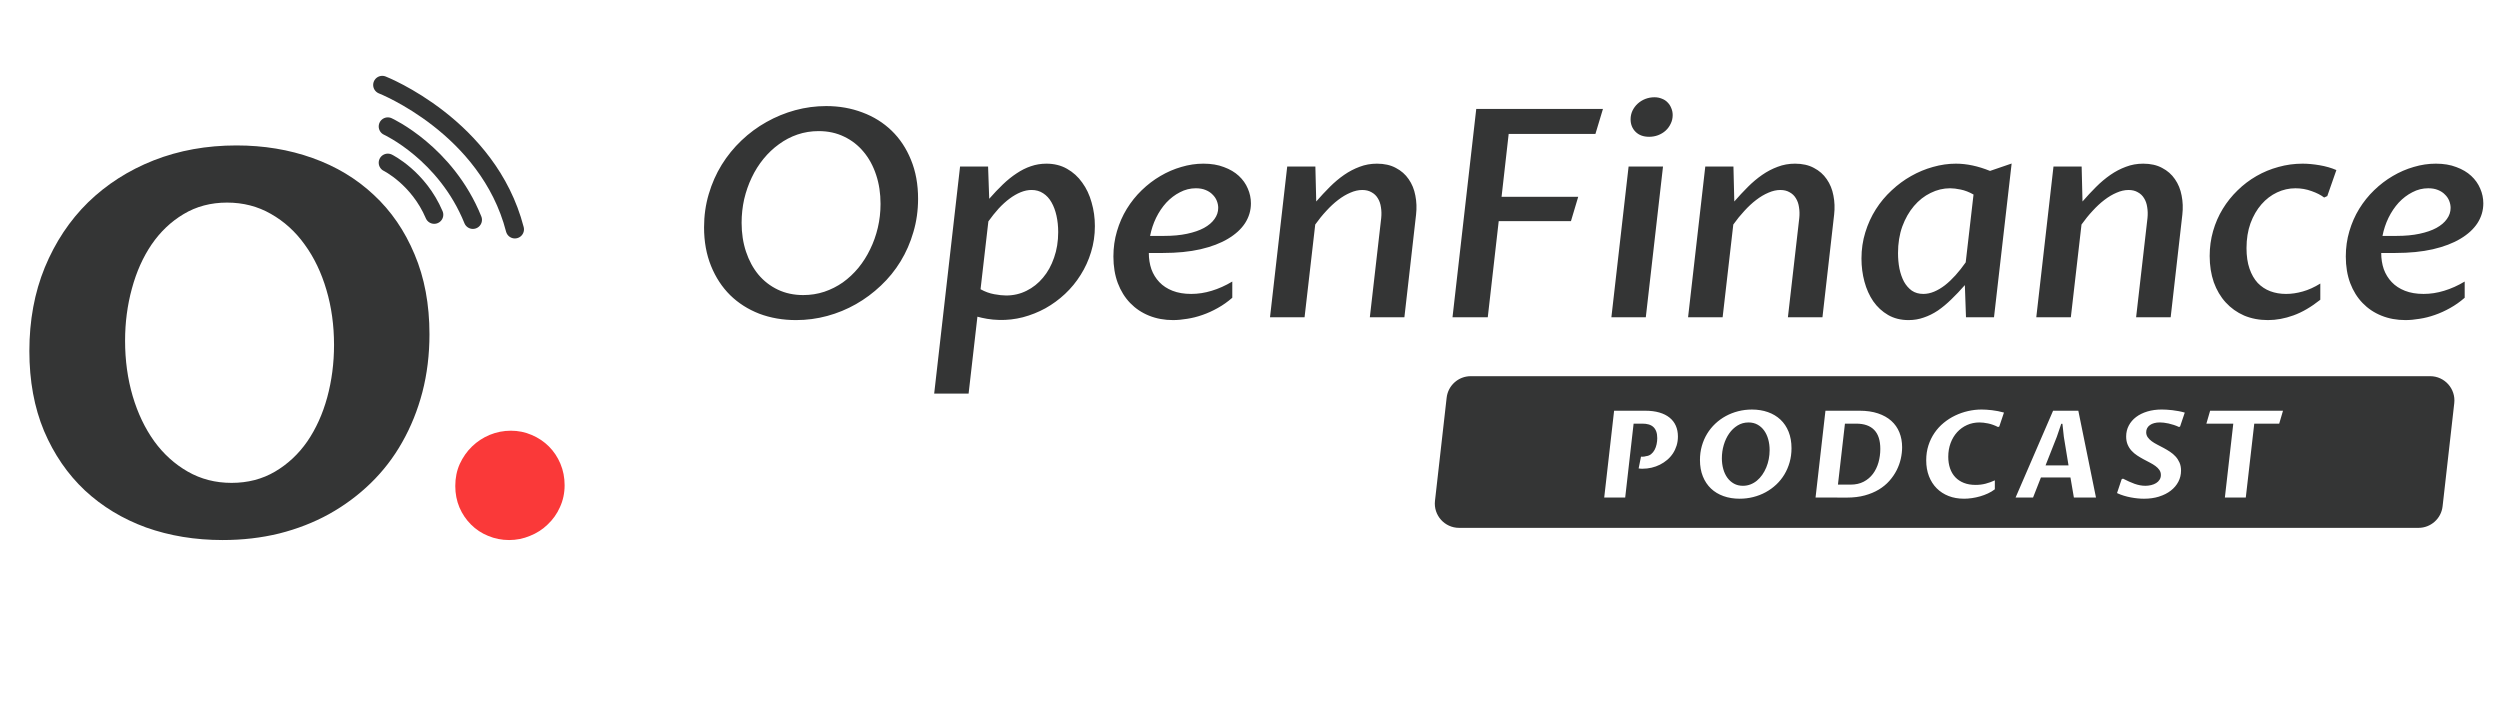
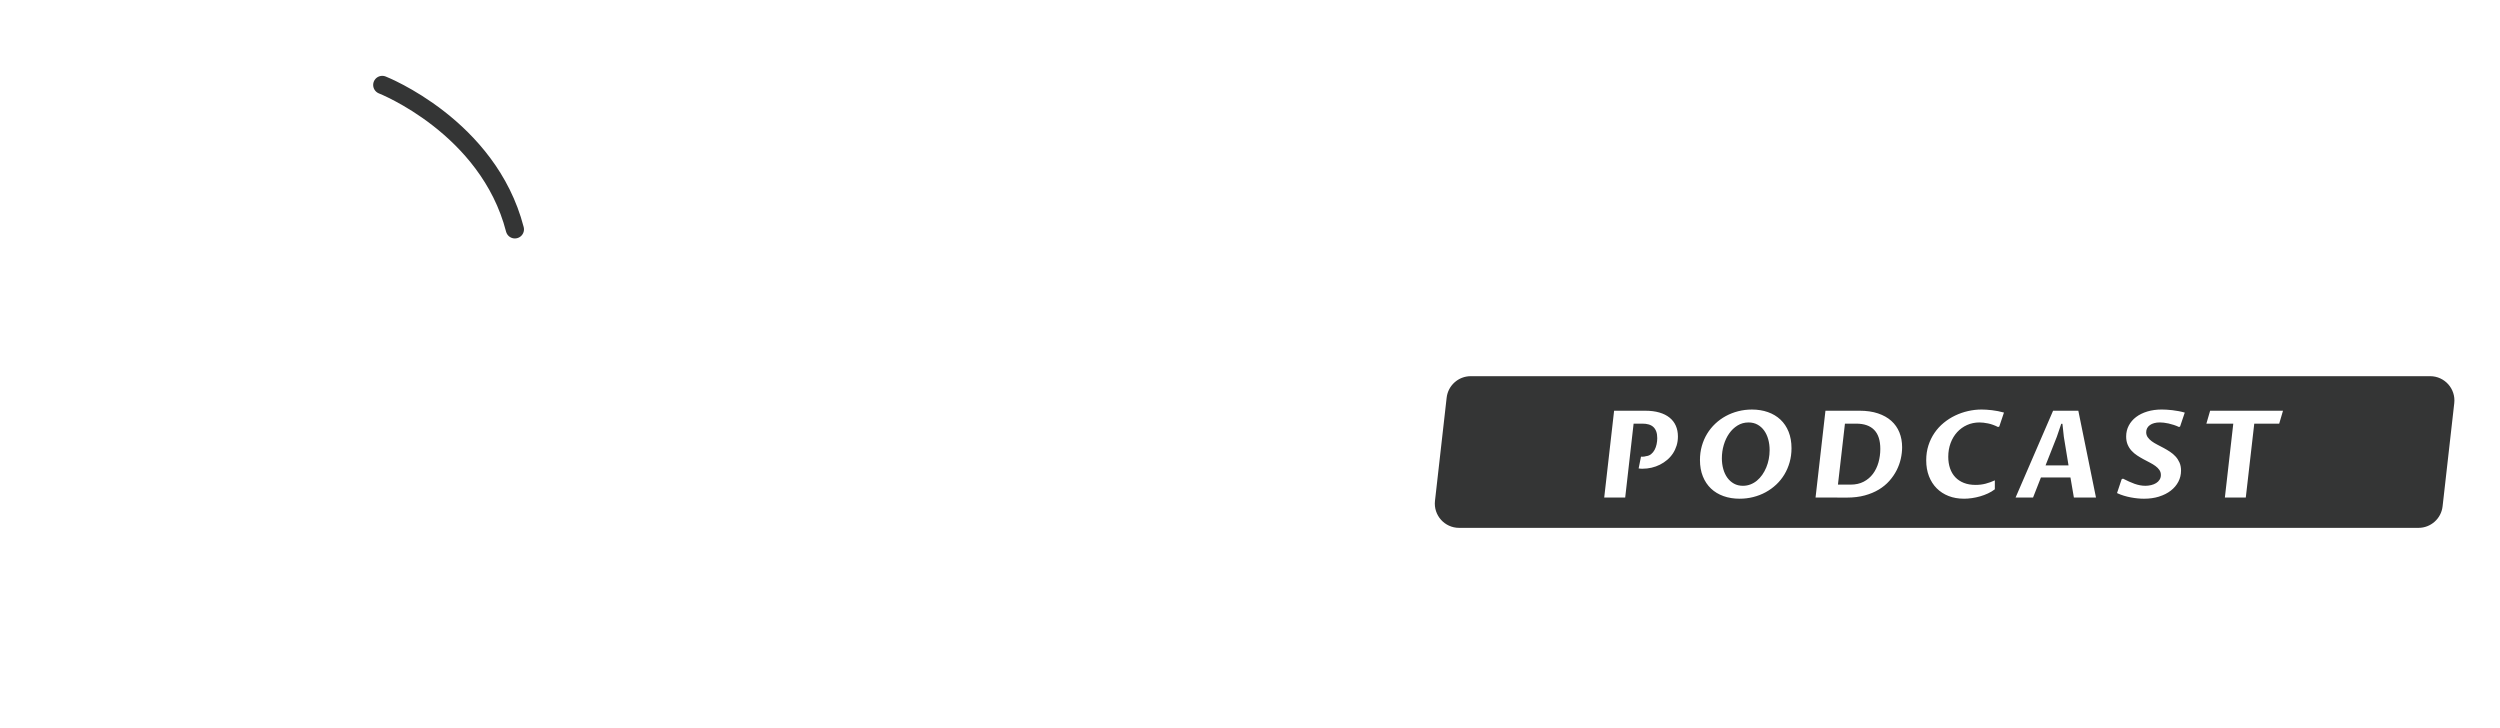
<svg xmlns="http://www.w3.org/2000/svg" fill="none" height="113" viewBox="0 0 388 113" width="388">
  <g fill="#343535">
-     <path d="m124.675 45.794c1.133 0 2.215-.169 3.245-.508 1.044-.353 2.008-.839 2.891-1.457.883-.633 1.684-1.383 2.405-2.251.721-.883 1.332-1.847 1.832-2.891.515-1.045.912-2.163 1.192-3.355s.419-2.42.419-3.686c0-1.633-.228-3.134-.684-4.502-.456-1.383-1.103-2.575-1.942-3.575-.839-1.015-1.847-1.802-3.024-2.361-1.177-.574-2.494-.861-3.95-.861-1.148 0-2.244.176-3.289.53-1.03.353-1.986.853-2.869 1.501-.883.633-1.685 1.391-2.405 2.273-.721.883-1.332 1.854-1.832 2.913-.501 1.045-.89 2.163-1.17 3.355-.265 1.192-.397 2.413-.397 3.664 0 1.619.228 3.112.684 4.48s1.096 2.553 1.92 3.553c.839 1 1.847 1.78 3.024 2.34 1.177.559 2.494.839 3.95.839zm-1.125 3.884c-2.06 0-3.966-.331-5.717-.993-1.736-.677-3.237-1.633-4.502-2.869-1.265-1.251-2.258-2.766-2.979-4.546-.721-1.78-1.082-3.774-1.082-5.981 0-1.81.243-3.531.728-5.165.486-1.648 1.155-3.163 2.009-4.546.868-1.398 1.891-2.656 3.068-3.774 1.191-1.133 2.486-2.089 3.884-2.869 1.412-.795 2.899-1.405 4.458-1.832 1.575-.427 3.178-.64 4.812-.64 2.015 0 3.891.331 5.627.993 1.737.647 3.245 1.589 4.525 2.825 1.28 1.236 2.28 2.744 3.001 4.524.736 1.78 1.104 3.796 1.104 6.047 0 1.81-.243 3.531-.728 5.165-.471 1.633-1.133 3.149-1.987 4.546-.853 1.398-1.876 2.656-3.067 3.774-1.178 1.118-2.465 2.075-3.863 2.869-1.398.795-2.884 1.405-4.458 1.832s-3.185.64-4.833.64zm29.977-18.826c.721-.824 1.428-1.567 2.119-2.229.706-.677 1.42-1.251 2.141-1.722.721-.485 1.457-.853 2.207-1.103.765-.265 1.567-.397 2.406-.397 1.206 0 2.273.265 3.2.794.942.53 1.729 1.243 2.361 2.141.648.883 1.133 1.913 1.457 3.09.338 1.162.508 2.384.508 3.664 0 1.413-.199 2.759-.596 4.039-.383 1.265-.92 2.442-1.611 3.531-.677 1.089-1.486 2.075-2.428 2.957-.927.868-1.942 1.611-3.046 2.229-1.103.603-2.266 1.067-3.487 1.39-1.206.309-2.428.449-3.664.419-.662-.015-1.294-.073-1.898-.176-.588-.103-1.088-.213-1.5-.331l-1.369 11.94h-5.341l4.017-35.246h4.348zm-1.346 14.037c.692.383 1.398.64 2.119.772s1.339.199 1.854.199c1.133 0 2.185-.243 3.156-.728.986-.485 1.839-1.162 2.56-2.03.736-.868 1.31-1.905 1.722-3.112.426-1.206.64-2.531.64-3.973 0-.897-.089-1.744-.265-2.538-.177-.794-.434-1.486-.773-2.075-.338-.603-.772-1.074-1.302-1.413-.515-.338-1.111-.508-1.788-.508-.559 0-1.125.118-1.699.353s-1.148.567-1.721.993c-.574.427-1.141.942-1.7 1.545-.544.603-1.074 1.265-1.589 1.986zm29.89 4.789c-1.354 0-2.597-.228-3.73-.684-1.133-.456-2.112-1.111-2.936-1.964-.823-.853-1.464-1.883-1.92-3.09-.456-1.221-.684-2.597-.684-4.127 0-1.383.184-2.693.552-3.929.368-1.251.875-2.406 1.523-3.465.662-1.074 1.434-2.038 2.317-2.891.898-.868 1.861-1.604 2.891-2.207 1.045-.618 2.134-1.089 3.267-1.413 1.133-.338 2.273-.508 3.421-.508 1.206 0 2.266.176 3.178.53.927.338 1.699.794 2.317 1.368s1.082 1.229 1.391 1.964c.323.736.485 1.501.485 2.295 0 1.103-.301 2.126-.905 3.068-.603.927-1.486 1.736-2.648 2.428-1.148.692-2.575 1.236-4.282 1.633-1.692.383-3.627.574-5.804.574h-2.207c0 .898.132 1.736.397 2.516.28.765.691 1.435 1.236 2.008.544.574 1.228 1.023 2.052 1.346s1.788.486 2.892.486c1.059 0 2.118-.162 3.178-.486 1.074-.324 2.141-.802 3.2-1.435v2.516c-.706.618-1.457 1.148-2.251 1.589-.78.441-1.575.802-2.384 1.081-.794.28-1.582.478-2.361.596-.78.132-1.508.199-2.185.199zm3.531-20.459c-.868 0-1.692.206-2.472.618-.78.397-1.486.934-2.119 1.611-.618.677-1.147 1.464-1.589 2.362-.426.883-.735 1.817-.927 2.803h2.185c1.339 0 2.524-.11 3.554-.331 1.044-.221 1.92-.522 2.626-.905.721-.397 1.265-.861 1.633-1.39.383-.53.574-1.103.574-1.722 0-.368-.074-.736-.221-1.103-.147-.368-.368-.692-.662-.971-.279-.294-.64-.53-1.081-.706-.427-.177-.927-.265-1.501-.265zm14.175-3.377h4.37l.133 5.429c.691-.795 1.39-1.545 2.096-2.251.721-.721 1.464-1.346 2.23-1.876.765-.53 1.567-.949 2.405-1.258.839-.324 1.736-.485 2.693-.485 1.147 0 2.126.221 2.935.662.824.427 1.486 1.008 1.987 1.744.514.736.86 1.582 1.037 2.538.191.956.228 1.95.11 2.979l-1.81 15.913h-5.363l1.766-15.405c.059-.589.044-1.148-.044-1.677-.074-.53-.236-.993-.486-1.39-.235-.397-.559-.706-.971-.927-.397-.235-.875-.353-1.434-.353-.604 0-1.222.14-1.854.419-.633.265-1.266.64-1.898 1.126-.618.471-1.229 1.037-1.832 1.699-.603.647-1.177 1.354-1.722 2.119l-1.655 14.39h-5.363zm25.653 23.395 3.685-32.333h19.665l-1.17 3.884h-13.463l-1.103 9.755h11.896l-1.126 3.774h-11.212l-1.699 14.919zm27.329-23.395h5.341l-2.671 23.395h-5.341zm3.178-4.613c-.883 0-1.582-.258-2.097-.772s-.772-1.162-.772-1.942c0-.471.096-.912.287-1.324.206-.427.478-.794.816-1.103.339-.309.729-.552 1.17-.728.456-.177.934-.265 1.435-.265.412 0 .794.074 1.147.221.354.133.648.324.883.574.25.25.442.544.574.883.147.338.221.699.221 1.081 0 .486-.103.934-.309 1.346-.192.412-.456.772-.795 1.081-.323.294-.713.53-1.17.706-.441.162-.904.243-1.39.243zm8.724 4.613h4.37l.133 5.429c.691-.795 1.39-1.545 2.096-2.251.721-.721 1.464-1.346 2.229-1.876s1.567-.949 2.406-1.258c.839-.324 1.736-.485 2.693-.485 1.147 0 2.126.221 2.935.662.824.427 1.486 1.008 1.986 1.744.515.736.861 1.582 1.038 2.538.191.956.228 1.95.11 2.979l-1.81 15.913h-5.363l1.766-15.405c.059-.589.044-1.148-.044-1.677-.074-.53-.236-.993-.486-1.39-.235-.397-.559-.706-.971-.927-.397-.235-.876-.353-1.435-.353-.603 0-1.221.14-1.854.419-.632.265-1.265.64-1.898 1.126-.618.471-1.228 1.037-1.831 1.699-.604.647-1.178 1.354-1.722 2.119l-1.655 14.39h-5.363zm41.631 4.348c-.677-.383-1.339-.64-1.986-.772-.633-.133-1.185-.199-1.655-.199-1.045 0-2.053.243-3.024.728-.971.471-1.832 1.148-2.582 2.03-.751.883-1.354 1.942-1.81 3.178-.441 1.236-.662 2.612-.662 4.127 0 .839.073 1.641.221 2.406.161.765.397 1.442.706 2.03.323.574.728 1.037 1.214 1.391.5.338 1.096.508 1.787.508.559 0 1.119-.118 1.678-.353.559-.235 1.118-.566 1.677-.993.559-.441 1.104-.956 1.633-1.545.545-.603 1.074-1.273 1.589-2.008zm3.178 19.047h-4.348l-.176-4.988c-.721.824-1.427 1.567-2.119 2.229-.677.662-1.368 1.236-2.074 1.722-.707.471-1.435.831-2.185 1.081-.736.265-1.523.397-2.362.397-1.206 0-2.266-.265-3.178-.794s-1.677-1.236-2.295-2.119c-.604-.883-1.06-1.898-1.369-3.046-.309-1.148-.463-2.347-.463-3.597 0-1.427.198-2.781.596-4.061.397-1.295.941-2.487 1.633-3.575.691-1.089 1.508-2.067 2.45-2.935.941-.883 1.949-1.626 3.023-2.229 1.089-.618 2.222-1.089 3.399-1.413 1.192-.338 2.376-.508 3.553-.508 1.678 0 3.443.375 5.297 1.126l3.355-1.148zm9.232-23.395h4.37l.132 5.429c.692-.795 1.391-1.545 2.097-2.251.721-.721 1.464-1.346 2.229-1.876s1.567-.949 2.406-1.258c.838-.324 1.736-.485 2.692-.485 1.148 0 2.127.221 2.936.662.824.427 1.486 1.008 1.986 1.744.515.736.861 1.582 1.037 2.538.192.956.228 1.95.111 2.979l-1.81 15.913h-5.363l1.766-15.405c.058-.589.044-1.148-.045-1.677-.073-.53-.235-.993-.485-1.39-.236-.397-.559-.706-.971-.927-.398-.235-.876-.353-1.435-.353-.603 0-1.221.14-1.854.419-.632.265-1.265.64-1.898 1.126-.618.471-1.228 1.037-1.832 1.699-.603.647-1.177 1.354-1.721 2.119l-1.655 14.39h-5.363zm41.41 20.68c-1.427 1.133-2.817 1.942-4.171 2.428-1.339.485-2.656.728-3.951.728-1.353 0-2.589-.235-3.707-.706-1.104-.486-2.053-1.162-2.847-2.03-.795-.868-1.413-1.913-1.854-3.134-.427-1.236-.64-2.597-.64-4.083 0-1.339.176-2.626.529-3.862s.854-2.384 1.501-3.443c.647-1.059 1.413-2.016 2.295-2.869.883-.868 1.862-1.611 2.936-2.229s2.214-1.089 3.421-1.413c1.206-.338 2.449-.508 3.73-.508.823 0 1.706.081 2.648.243.956.162 1.824.412 2.604.75l-1.412 4.039-.486.221c-.5-.383-1.147-.714-1.942-.993-.795-.294-1.633-.441-2.516-.441-.986 0-1.935.213-2.847.64s-1.722 1.045-2.428 1.854c-.706.809-1.273 1.788-1.699 2.935-.412 1.148-.618 2.435-.618 3.862 0 1.221.154 2.281.463 3.178.309.897.736 1.641 1.28 2.229.559.574 1.207 1 1.943 1.28.75.28 1.567.419 2.449.419.839 0 1.7-.125 2.583-.375.897-.25 1.809-.662 2.736-1.236zm13.227 3.156c-1.354 0-2.597-.228-3.73-.684-1.133-.456-2.112-1.111-2.935-1.964-.824-.853-1.464-1.883-1.921-3.09-.456-1.221-.684-2.597-.684-4.127 0-1.383.184-2.693.552-3.929.368-1.251.875-2.406 1.523-3.465.662-1.074 1.434-2.038 2.317-2.891.898-.868 1.861-1.604 2.891-2.207 1.045-.618 2.134-1.089 3.267-1.413 1.133-.338 2.273-.508 3.421-.508 1.206 0 2.266.176 3.178.53.927.338 1.699.794 2.317 1.368s1.082 1.229 1.391 1.964c.323.736.485 1.501.485 2.295 0 1.103-.301 2.126-.905 3.068-.603.927-1.486 1.736-2.648 2.428-1.148.692-2.575 1.236-4.282 1.633-1.692.383-3.627.574-5.804.574h-2.207c0 .898.132 1.736.397 2.516.28.765.692 1.435 1.236 2.008.544.574 1.229 1.023 2.052 1.346.824.324 1.788.486 2.892.486 1.059 0 2.118-.162 3.178-.486 1.074-.324 2.141-.802 3.2-1.435v2.516c-.706.618-1.457 1.148-2.251 1.589-.78.441-1.575.802-2.384 1.081-.794.28-1.581.478-2.361.596-.78.132-1.508.199-2.185.199zm3.531-20.459c-.868 0-1.692.206-2.472.618-.78.397-1.486.934-2.119 1.611-.618.677-1.147 1.464-1.589 2.362-.426.883-.735 1.817-.927 2.803h2.185c1.339 0 2.524-.11 3.554-.331 1.044-.221 1.92-.522 2.626-.905.721-.397 1.265-.861 1.633-1.39.383-.53.574-1.103.574-1.722 0-.368-.074-.736-.221-1.103-.147-.368-.367-.692-.662-.971-.279-.294-.64-.53-1.081-.706-.427-.177-.927-.265-1.501-.265z" />
    <path clip-rule="evenodd" d="m228.262 58.383c-1.917 0-3.527 1.439-3.743 3.343l-1.811 16.008c-.253 2.234 1.495 4.19 3.743 4.19h148.897c1.916 0 3.527-1.439 3.742-3.343l1.811-16.008c.253-2.234-1.494-4.19-3.742-4.19zm41.724 19.017c.736 0 1.447-.087 2.133-.262.687-.175 1.328-.424 1.922-.75.595-.325 1.139-.719 1.633-1.182.493-.463.915-.986 1.264-1.568.349-.583.621-1.215.814-1.899s.289-1.409.289-2.175c0-.956-.15-1.808-.45-2.556-.301-.748-.722-1.376-1.265-1.885-.542-.509-1.19-.897-1.944-1.163-.755-.267-1.582-.4-2.483-.4-.736 0-1.446.087-2.129.262-.684.175-1.324.424-1.922.749-.598.325-1.144.72-1.637 1.186-.494.466-.917.989-1.269 1.568-.353.579-.625 1.211-.819 1.894-.193.684-.289 1.409-.289 2.175 0 .95.15 1.798.45 2.543.301.745.721 1.373 1.26 1.885.54.512 1.186.903 1.941 1.173.754.27 1.587.405 2.501.405zm-17.756-.184 1.306-11.467h1.37c.362 0 .685.041.97.124s.526.215.722.395c.196.181.346.414.451.699.104.285.156.63.156 1.035 0 .313-.034.628-.101.947-.068.319-.172.61-.313.874s-.322.484-.542.662c-.221.178-.485.282-.791.313-.166.055-.347.083-.543.083h-.124c-.04 0-.075-.006-.106-.018l-.368 1.839c.111.018.213.031.308.037s.189.009.281.009c.484 0 .956-.054 1.416-.161.46-.107.894-.264 1.301-.469.408-.205.784-.454 1.127-.745s.637-.622.883-.993c.245-.371.436-.777.574-1.218s.207-.913.207-1.416c0-.619-.109-1.176-.326-1.669-.218-.493-.541-.913-.97-1.26s-.958-.612-1.587-.795c-.628-.184-1.356-.276-2.184-.276h-4.837l-1.535 13.472zm16.88-2.156c.404.224.867.336 1.388.336.411 0 .8-.07 1.168-.211s.705-.339 1.012-.593c.306-.254.581-.555.823-.901s.449-.725.621-1.136c.171-.411.302-.845.39-1.301.089-.457.134-.921.134-1.393 0-.595-.072-1.153-.216-1.674s-.356-.976-.635-1.366-.622-.696-1.03-.92c-.407-.224-.872-.336-1.393-.336-.625 0-1.192.156-1.701.469-.509.313-.944.728-1.306 1.246s-.641 1.111-.837 1.779c-.196.668-.294 1.355-.294 2.06 0 .595.072 1.151.216 1.669.144.518.356.97.634 1.356.279.386.621.691 1.026.915zm17.538 2.166c1.024 0 1.945-.112 2.763-.336.819-.224 1.545-.527 2.18-.91.634-.383 1.18-.832 1.637-1.347.456-.515.832-1.062 1.126-1.641.294-.579.511-1.176.648-1.789.138-.613.207-1.211.207-1.793 0-.84-.141-1.608-.423-2.304-.282-.696-.7-1.292-1.255-1.789-.555-.497-1.244-.883-2.069-1.159-.825-.276-1.782-.414-2.874-.414h-5.278l-1.536 13.472c.822 0 1.634.002 2.437.005.803.003 1.615.005 2.437.005zm-1.4-2.014h1.978c.772 0 1.446-.152 2.023-.455.576-.303 1.054-.71 1.434-1.218.38-.509.665-1.099.856-1.77.19-.671.285-1.372.285-2.101 0-1.312-.316-2.293-.948-2.943-.631-.65-1.56-.975-2.786-.975h-1.756zm19.541 2.189c.398 0 .814-.031 1.246-.092.432-.061.86-.153 1.283-.276s.829-.274 1.218-.455c.39-.181.744-.394 1.062-.639v-1.389c-.459.214-.934.386-1.425.515-.49.129-1.008.193-1.554.193-.693 0-1.303-.104-1.83-.313-.527-.208-.97-.503-1.329-.883-.358-.38-.63-.84-.814-1.379s-.276-1.137-.276-1.793c0-.766.122-1.474.364-2.124.242-.65.579-1.212 1.011-1.688.432-.475.944-.846 1.536-1.113s1.237-.4 1.936-.4c.386 0 .829.051 1.329.152.499.101 1.016.287 1.549.556l.193-.074.727-2.17c-.301-.086-.612-.159-.934-.221s-.636-.11-.942-.147c-.307-.037-.598-.063-.874-.078-.276-.015-.521-.023-.736-.023-.698 0-1.396.08-2.092.239s-1.361.391-1.995.694c-.635.303-1.226.68-1.775 1.131s-1.024.969-1.425 1.554c-.402.586-.718 1.234-.948 1.945-.229.711-.344 1.484-.344 2.317 0 .913.142 1.736.427 2.469s.685 1.358 1.2 1.876c.515.518 1.13.916 1.844 1.196.714.279 1.504.418 2.368.418zm11.964-3.301-1.223 3.117h-2.713l5.821-13.472h3.917l2.741 13.472h-3.43l-.534-3.117zm4.282-1.867h-3.568c.294-.742.585-1.48.873-2.216l.435-1.106.439-1.11.69-2.023h.184l.22 2.023zm14.057 4.837c-.705.221-1.486.331-2.345.331-.312 0-.642-.017-.988-.051-.347-.034-.699-.084-1.058-.152-.358-.067-.72-.156-1.085-.267-.365-.11-.716-.245-1.053-.405l.717-2.152.203-.092c.331.166.645.317.942.455.298.138.587.256.869.354s.561.173.837.225.552.078.828.078c.306 0 .605-.035.896-.106.292-.07.549-.175.773-.313.224-.138.403-.313.538-.524s.202-.455.202-.731c0-.294-.076-.553-.23-.777-.153-.224-.357-.429-.611-.616-.255-.187-.543-.363-.865-.529-.322-.166-.651-.339-.988-.52-.337-.181-.667-.377-.989-.589-.322-.211-.61-.455-.864-.731-.255-.276-.459-.595-.612-.956s-.23-.782-.23-1.26c0-.613.135-1.177.405-1.692s.647-.956 1.131-1.324c.484-.368 1.065-.654 1.743-.86.677-.205 1.427-.308 2.248-.308.209 0 .454.008.736.023.282.015.579.041.892.078.312.037.636.086.97.147s.657.138.97.23l-.726 2.161-.166.074c-.276-.129-.552-.238-.828-.327-.275-.089-.544-.162-.804-.221-.261-.058-.506-.1-.736-.124s-.434-.037-.611-.037c-.319 0-.609.035-.869.106-.261.07-.483.172-.667.303s-.327.291-.428.478-.151.397-.151.63c0 .294.078.553.234.777s.36.429.612.616c.251.187.539.363.864.529s.656.339.993.52c.337.181.668.379.993.593s.613.46.865.736c.251.276.455.592.611.947.157.355.235.769.235 1.241 0 .619-.138 1.194-.414 1.724s-.667.992-1.173 1.384c-.505.392-1.111.699-1.816.919zm13.454.147 1.315-11.467h3.871l.589-2.005h-11.311l-.58 2.005h4.175l-1.306 11.467z" fill-rule="evenodd" />
-     <path d="m35.931 74.943c2.523 0 4.774-.583 6.755-1.75 1.98-1.167 3.649-2.726 5.005-4.68 1.356-1.98 2.387-4.259 3.093-6.836.705-2.604 1.058-5.317 1.058-8.138 0-3.038-.393-5.887-1.18-8.545-.787-2.686-1.913-5.032-3.377-7.04-1.438-2.007-3.188-3.595-5.249-4.761-2.035-1.167-4.3-1.75-6.796-1.75-2.523 0-4.775.597-6.755 1.79-1.953 1.167-3.608 2.74-4.964 4.72-1.329 1.953-2.347 4.232-3.052 6.836-.705 2.577-1.058 5.276-1.058 8.098 0 3.038.393 5.9 1.18 8.586.787 2.659 1.899 4.992 3.337 6.999 1.438 1.98 3.174 3.554 5.209 4.72s4.3 1.75 6.796 1.75zm-1.384 8.871c-4.259 0-8.22-.651-11.882-1.953-3.635-1.329-6.796-3.242-9.481-5.738-2.686-2.523-4.802-5.602-6.348-9.237-1.519-3.635-2.279-7.772-2.279-12.411 0-4.747.8-9.074 2.401-12.981 1.628-3.934 3.866-7.297 6.714-10.092 2.876-2.794 6.266-4.965 10.173-6.511 3.934-1.546 8.22-2.319 12.859-2.319 4.232 0 8.166.651 11.801 1.953 3.662 1.302 6.836 3.215 9.522 5.738 2.686 2.496 4.788 5.561 6.307 9.196 1.546 3.635 2.319 7.772 2.319 12.411 0 3.174-.366 6.172-1.099 8.993-.732 2.794-1.777 5.385-3.133 7.772-1.329 2.36-2.957 4.476-4.883 6.348-1.926 1.872-4.083 3.472-6.47 4.802-2.36 1.302-4.937 2.306-7.731 3.011-2.767.678-5.697 1.017-8.79 1.017z" />
  </g>
-   <path d="m79.001 83.814c-1.139 0-2.224-.217-3.255-.651-1.004-.407-1.885-.99-2.645-1.75s-1.356-1.641-1.79-2.645c-.434-1.031-.651-2.143-.651-3.337 0-1.248.231-2.387.692-3.418.488-1.058 1.126-1.967 1.913-2.726.787-.76 1.696-1.357 2.726-1.79 1.058-.434 2.157-.651 3.296-.651s2.211.217 3.215.651c1.031.434 1.926 1.031 2.686 1.79.76.759 1.356 1.655 1.79 2.686.434 1.031.651 2.143.651 3.337 0 1.221-.244 2.36-.733 3.418-.461 1.031-1.099 1.926-1.913 2.686-.787.76-1.696 1.343-2.726 1.75-1.031.434-2.116.651-3.255.651z" fill="#fa3939" />
-   <path d="m60.188 25.255s4.761 2.341 7.199 8.07" stroke="#343535" stroke-linecap="round" stroke-linejoin="round" stroke-width="2.825" />
-   <path d="m60.188 19.628s9.01 4.117 13.202 14.487" stroke="#343535" stroke-linecap="round" stroke-linejoin="round" stroke-width="2.825" />
  <path d="m59.328 13.183s16.45 6.445 20.581 22.412" stroke="#343535" stroke-linecap="round" stroke-linejoin="round" stroke-width="2.825" />
</svg>